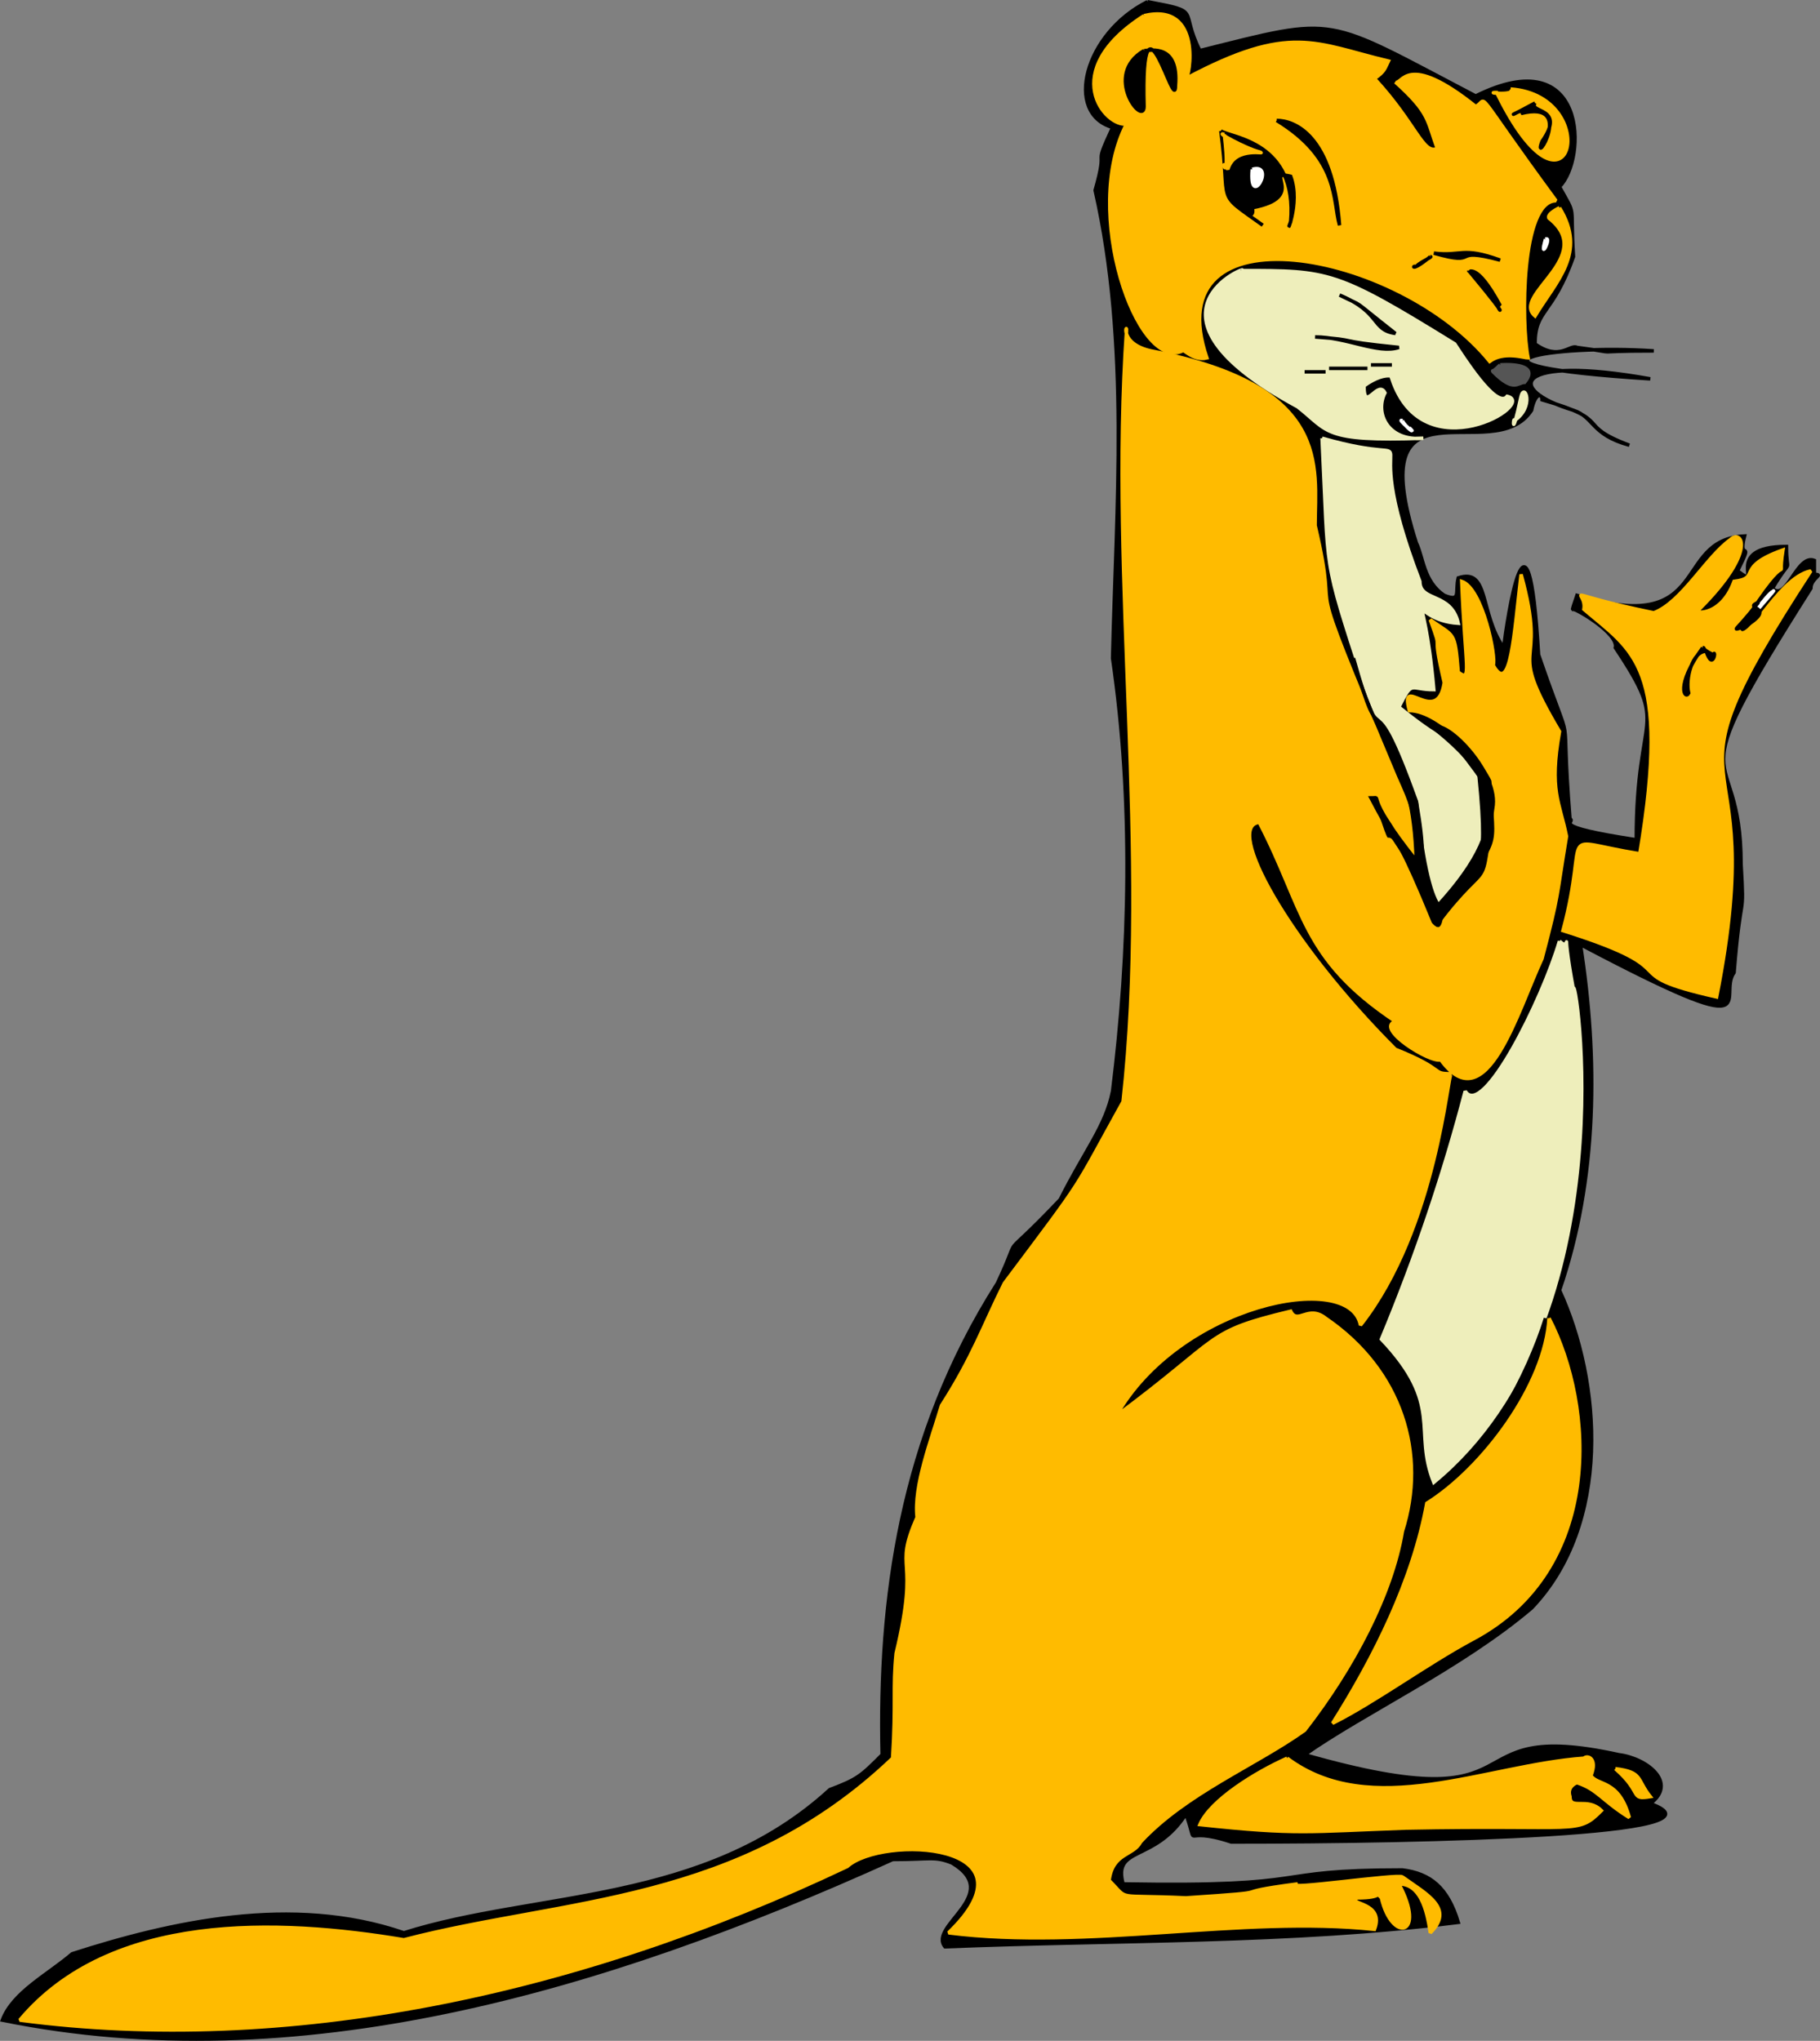
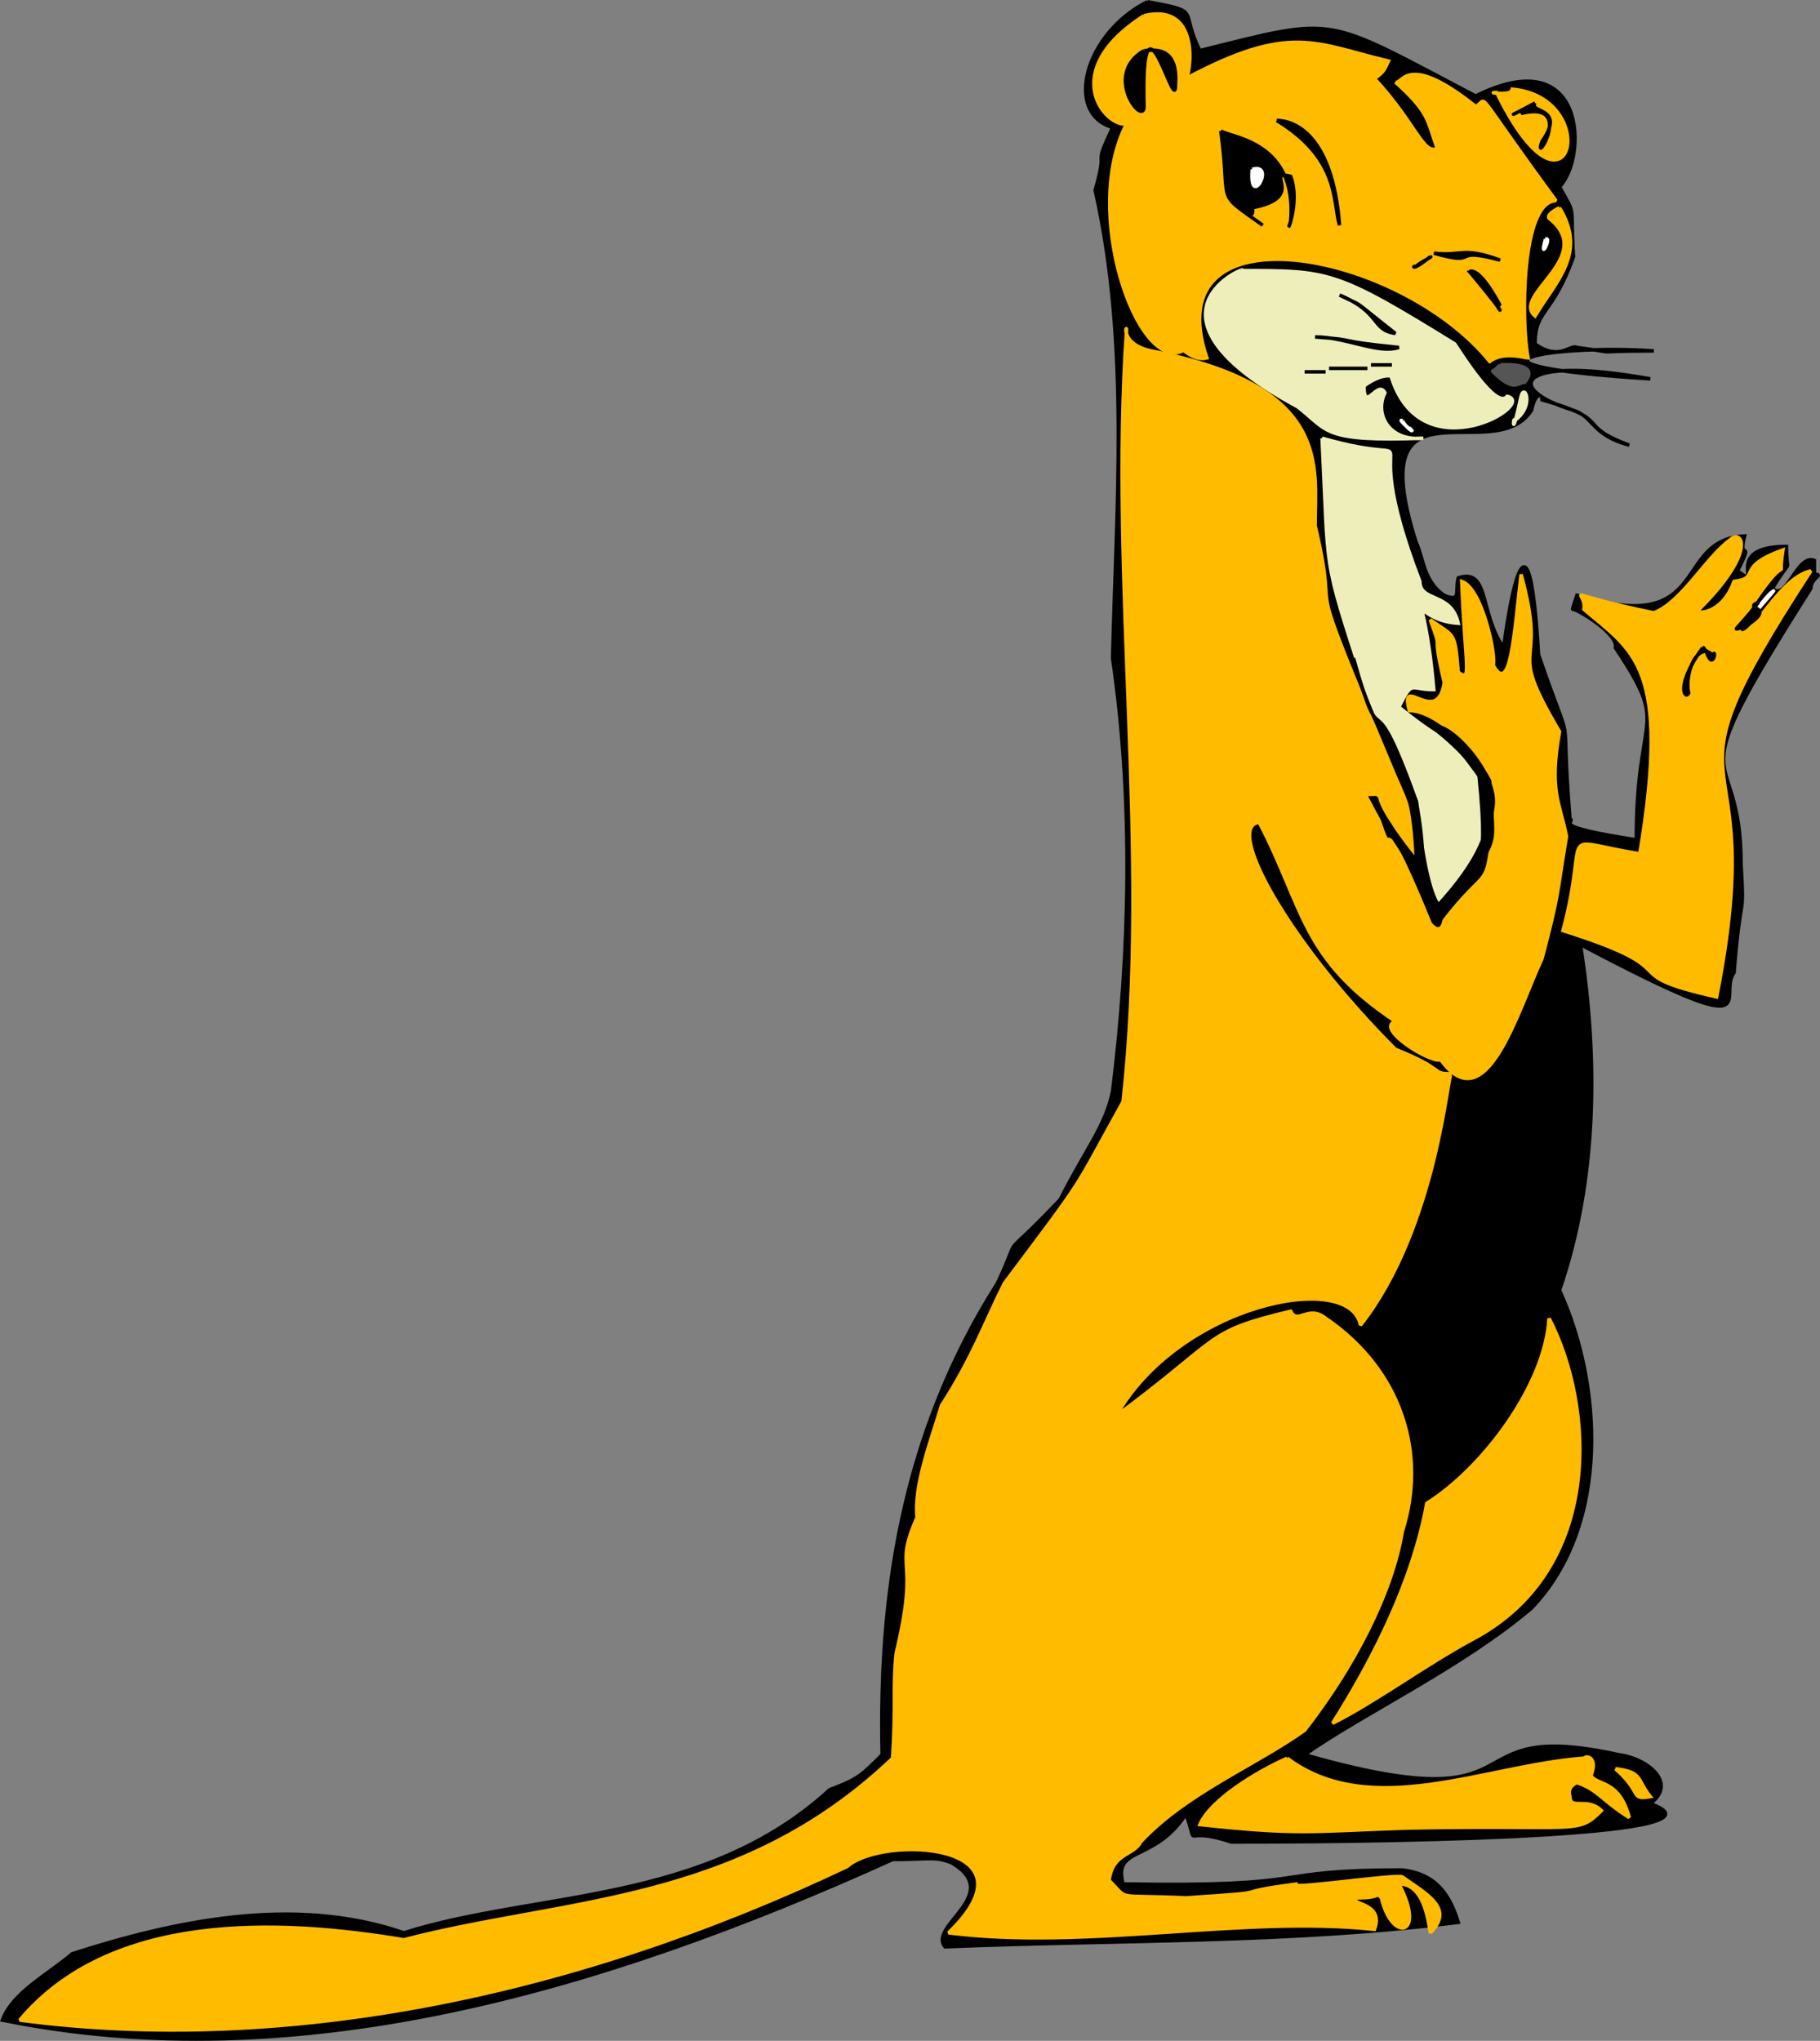
<svg xmlns="http://www.w3.org/2000/svg" width="521.289" height="584.423" version="1.2">
  <rect width="100%" height="100%" fill="#808080" stroke="none" />
  <g fill="none" stroke="#000" stroke-miterlimit="2" font-family="'Sans Serif'" font-size="12.5" font-weight="400">
    <path fill="#000" d="M328.674.491c16 3 9 2 15 14 40-10 35-10 79 13 32-16 32 18 24 26 5 9 3 4 4 20-6 17-11 15-11 25 7 5 10 0 12 1 15 2 1 1 22 1-29-2-64 4-1 8-39-7-42 3-22 9 6 2 5 7 16 10-16-6-4-7-25-13 0-2-2-2-3 3-11 17-49-12-33 38 2 4 2 11 8 15 5 2 3-1 4-5 9-3 6 10 13 20 1-8 7-49 10 2 11 32 6 10 9 47 2 1-7 2 19 6 0-38 10-31-6-55 1-4-11-11-12-11 0-1-1 2 1-4 39 12 27-16 48-17-2 8 3 0-2 10 8 6-5-7 14-7 0 9 2 2-4 12 4 4 7-10 12-8v4c3 0-1 1-1 4-40 63-20 41-20 79 1 17 0 6-2 31-5 7 11 21-44-8 5 32 5 67-6 99 12 26 15 67-8 91-20 17-48 30-65 42 70 20 40-11 90 0 8 1 17 8 9 14 25 9-63 11-120 11-15-5-9 3-13-8-9 14-21 9-18 20 57 1 40-4 80-4 8 1 13 5 16 15-48 6-98 5-147 7-5-6 17-15 2-24-5-2-6-1-17-1-84 38-171 63-255 46 3-8 13-13 20-19 28-9 63-17 95-6 38-12 86-8 122-41 8-3 9-4 15-10-1-44 5-91 33-135 8-17-1-4 18-24 7-14 13-21 15-31 5-40 6-83 0-124 1-43 5-90-5-134 4-14-1-5 5-18-14-4-8-27 10-36" vector-effect="non-scaling-stroke" />
    <path fill="#fb0" stroke="#fb0" d="M327.674 4.491c17-4 13 18 12 18 30-16 37-10 58-5-1 2-1 3-4 5 12 13 14 22 18 20-3-8-2-10-12-19 2 1 3-9 23 7 4-2-2-7 23 27-10 0-10 35-8 45-1 0-7-2-11 1-26-32-96-45-81-1-4 1-7-3-7-2-13 6-29-40-16-65-6 1-20-15 5-31" vector-effect="non-scaling-stroke" />
    <path fill="#000" d="M327.674 14.491c2 0 10-2 9 10 0 9-10-32-9 6 0 6-12-9 0-16" vector-effect="non-scaling-stroke" />
    <path fill="#fb0" stroke="#fb0" d="M432.674 25.491c27 2 17 44-4 1-4 0 6 1 4-1" vector-effect="non-scaling-stroke" />
    <path fill="#000" d="M439.674 29.491c-2 3 9 1 2 11-3 8 10-12-6-8 3-3-9 4 4-3m-74 5c5 0 16 4 18 30-2-7 0-19-18-30m-16 3c3 2 22 3 20 26-2 5 3-5 0-13-8-2 5 6-11 9 1 4-4 0 3 5-14-10-9-5-12-27" vector-effect="non-scaling-stroke" />
-     <path fill="#fb0" stroke="#fb0" d="M350.674 38.491c-3-1 6 4 10 5 3 1-7-2-9 5-3-5 1 7-1-10" vector-effect="non-scaling-stroke" />
    <path fill="#fff" stroke="#fff" d="M358.674 48.491c7-2-1 12 0 0" vector-effect="non-scaling-stroke" />
    <path fill="#fb0" stroke="#fb0" d="M446.674 59.491c8 13-1 21-7 31-7-6 18-17 4-28 0 0-1-1 3-3" vector-effect="non-scaling-stroke" />
    <path fill="#fff" stroke="#fff" d="M442.674 68.491c2-1-2 7 0 0" vector-effect="non-scaling-stroke" />
    <path fill="#000" d="M410.674 72.491c8 1 8-2 19 2-15-4-5 2-19-2m-1 1c1 0-4 2-4 3-1-1-2 2 4-3" vector-effect="non-scaling-stroke" />
    <path fill="#eeb" stroke="#eeb" d="M355.674 77.491c25 0 27 0 61 21 2 3 12 19 15 15 9 2-24 22-33-5 2 0-1-3-8 2 0 8 4-2 6 2-3 6 1 14 11 13-29 1-27-2-36-9-50-27-13-41-16-39" vector-effect="non-scaling-stroke" />
    <path fill="#000" d="M420.674 77.491c0 1 2-3 9 10-3-1 6 8-9-10m-37 7c8 4 2 0 16 11-7-1-4-6-16-11" vector-effect="non-scaling-stroke" />
    <path fill="#fb0" stroke="#fb0" d="M322.674 94.491c0-2-2 4 7 6 52 10 47 33 47 50 8 34-6 3 23 72 4 9 4 9 6 22-8 0 2 0-13-17 9 29-1-7 17 37 0 0 3 4 4-1 18-26 15-18 14-40-2-5-15-20-24-20-3-11 8 5 10-8-4-17 0-7-4-18 7 5 7 3 8 15 4 3 2-1 1-26 6 2 10 22 9 24 5 9 6-9 8-26 8 29-5 18 11 45-3 17 0 20 2 30-3 18-2 16-7 35-7 15-16 47-29 29-3 1-19-9-13-11-27-18-26-32-39-57-10 1 8 34 39 65 15 6 10 7 16 7-1-1-4 44-26 72-3-16-52-6-70 26 31-23 25-24 50-30 2 4 5-2 10 2 22 15 29 39 22 61-3 18-14 39-28 57-14 10-34 18-47 32-2 4-8 3-9 11 6 6 1 4 22 5 30-2 9-1 32-4-5 2 29-3 30-2 7 5 15 9 8 16-1-7-3-14-9-14 8 15-2 17-5 4-2-2 1 0-7 0-3 2 8 1 5 9-38-4-82 6-122 1 27-26-19-28-29-19-78 37-161 54-237 44 26-31 74-29 110-23 46-12 96-10 140-52 1-16 0-20 1-30 7-29-1-23 6-39-1-9 4-22 7-32 9-14 12-23 18-35 24-32 19-25 34-52 8-72-4-148 1-221" vector-effect="non-scaling-stroke" />
    <path fill="#000" d="M376.674 96.491c14 1 4 1 24 3-6 2-15-3-24-3m16 8h6-6" vector-effect="non-scaling-stroke" />
    <path fill="#555" stroke="#555" d="M429.674 104.491s12-1 7 5c-2 0-3 3-9-3 0-1-1 1 2-2" vector-effect="non-scaling-stroke" />
    <path fill="#000" d="M380.674 105.491h11-11m-7 1h6-6" vector-effect="non-scaling-stroke" />
    <path fill="#eeb" stroke="#eeb" d="M435.674 113.491c1-4 4 3-2 7 0-2-1 7 2-7" vector-effect="non-scaling-stroke" />
    <path fill="#fff" stroke="#fff" d="M401.674 120.491c-2-1 5 5 2 2 2 2-1 0-2-2" vector-effect="non-scaling-stroke" />
    <path fill="#eeb" stroke="#eeb" d="M378.674 125.491c35 10 8-11 28 41 0 6 9 3 11 12-15-1-10-15-7 19-7 0-6-3-10 5 16 13 11 5 22 20 3 30-1 22-6 34 0 4-6 12-10-27-12-29-8-12-16-34-12-37-10-30-12-70" vector-effect="non-scaling-stroke" />
    <path fill="#fb0" stroke="#fb0" d="M495.674 154.491c3-3 8 3-9 20-3 1 6 3 10-8 8-1 0-4 14-9-2 13 4-5-13 22 2 8 11-14 21-16-47 72-11 41-27 122-31-7-6-7-44-19 8-30-3-26 22-22 9-54-2-58-16-70 1-6-9-5 20 1 8-3 15-16 22-21" vector-effect="non-scaling-stroke" />
    <path fill="#fff" stroke="#fff" d="M507.674 169.491c2-2-6 7-5 6-4 5 4-6 5-6" vector-effect="non-scaling-stroke" />
    <path fill="#000" d="M503.674 172.491c-5 2 6 1-4 7-4 1-3 2 4-7m-16 13c1 0-1 0 3 2 1-2 0 5-2-1-4 0-6 8-5 12-1 2-4-2 4-13m-100 3c9 32 4 2 18 41 5 29-4 6 6 30 24-26 15-38-1-51 3-3 18 12 17 22-4 28 0 13-16 34-13-29-8-15-19-36 4 0-3-2 13 18-1-32-11-30-18-58" vector-effect="non-scaling-stroke" />
-     <path fill="#eeb" stroke="#eeb" d="M446.674 269.491c4 4 0-8 4 14 0-9 17 94-40 141-6-15 3-22-15-41 10-24 18-48 24-71 5 8 22-26 27-43" vector-effect="non-scaling-stroke" />
    <path fill="#000" d="M442.674 377.491c0 4-11 38-30 47 13-8 25-31 30-47" vector-effect="non-scaling-stroke" />
    <path fill="#fb0" stroke="#fb0" d="M443.674 377.491c13 25 16 72-22 92-13 7-28 18-40 24 12-19 23-41 27-63 16-10 34-34 35-53m-75 126c24 18 57 2 85 0 1-1 4 0 2 5 2 3 8 1 11 12-8-5-9-8-15-10 0 0-3 1-2 4 0 4 5 0 9 4-7 7-6 4-56 5-28 1-31 2-59-1 3-7 16-15 25-19m94 3c8 1 6 3 10 8-6 1-2-1-10-8" vector-effect="non-scaling-stroke" />
  </g>
</svg>